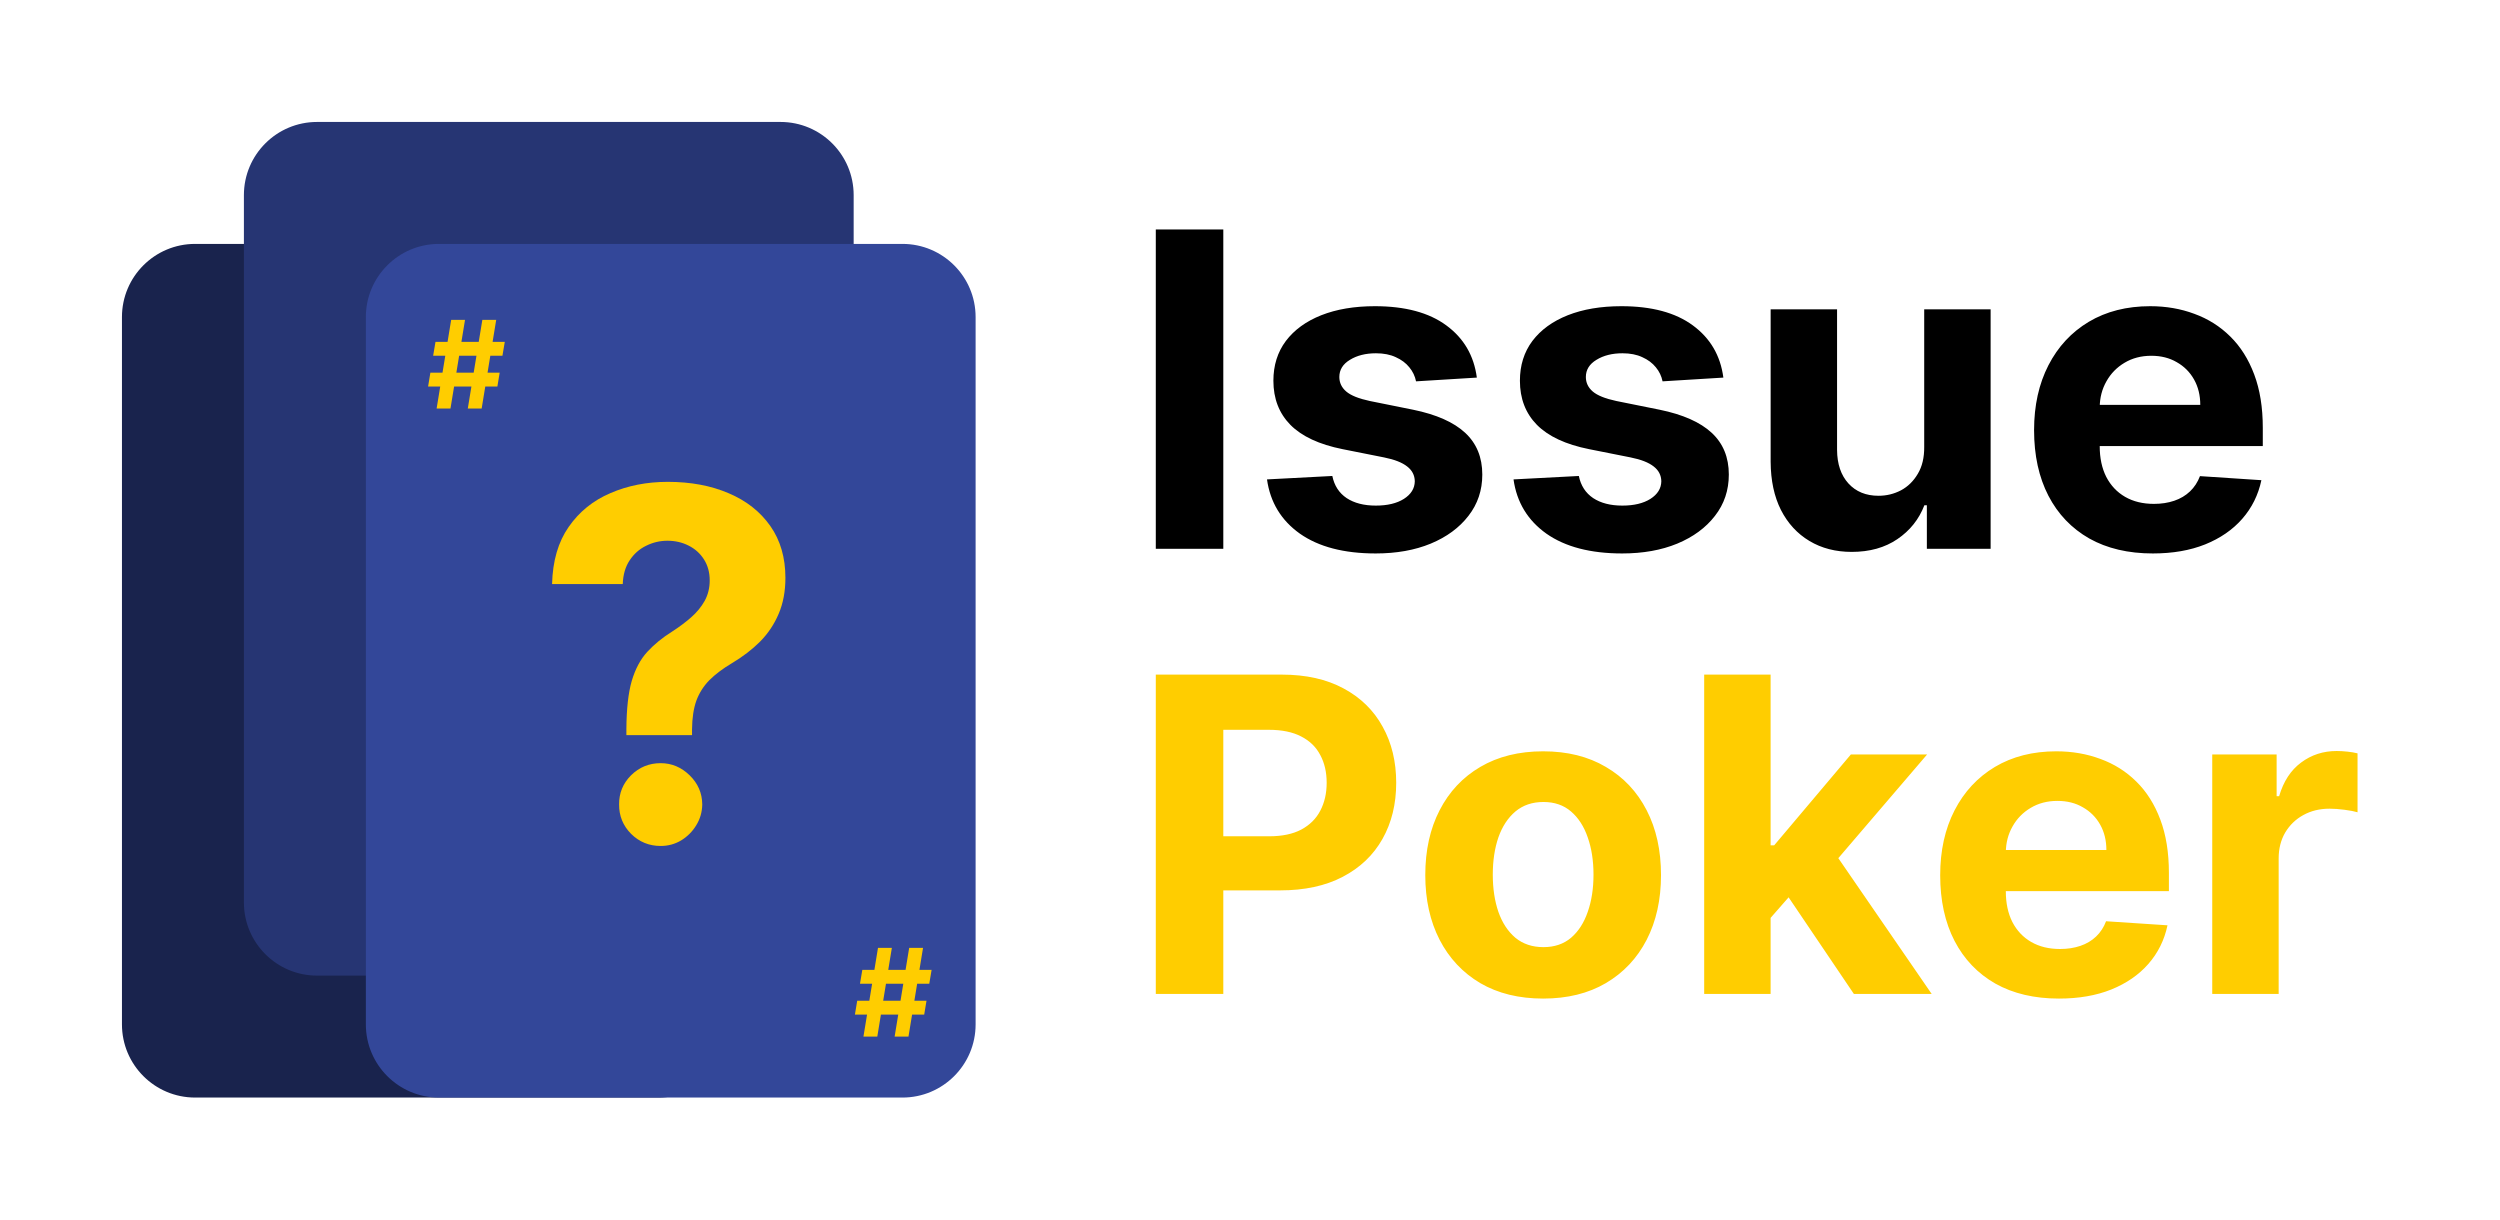
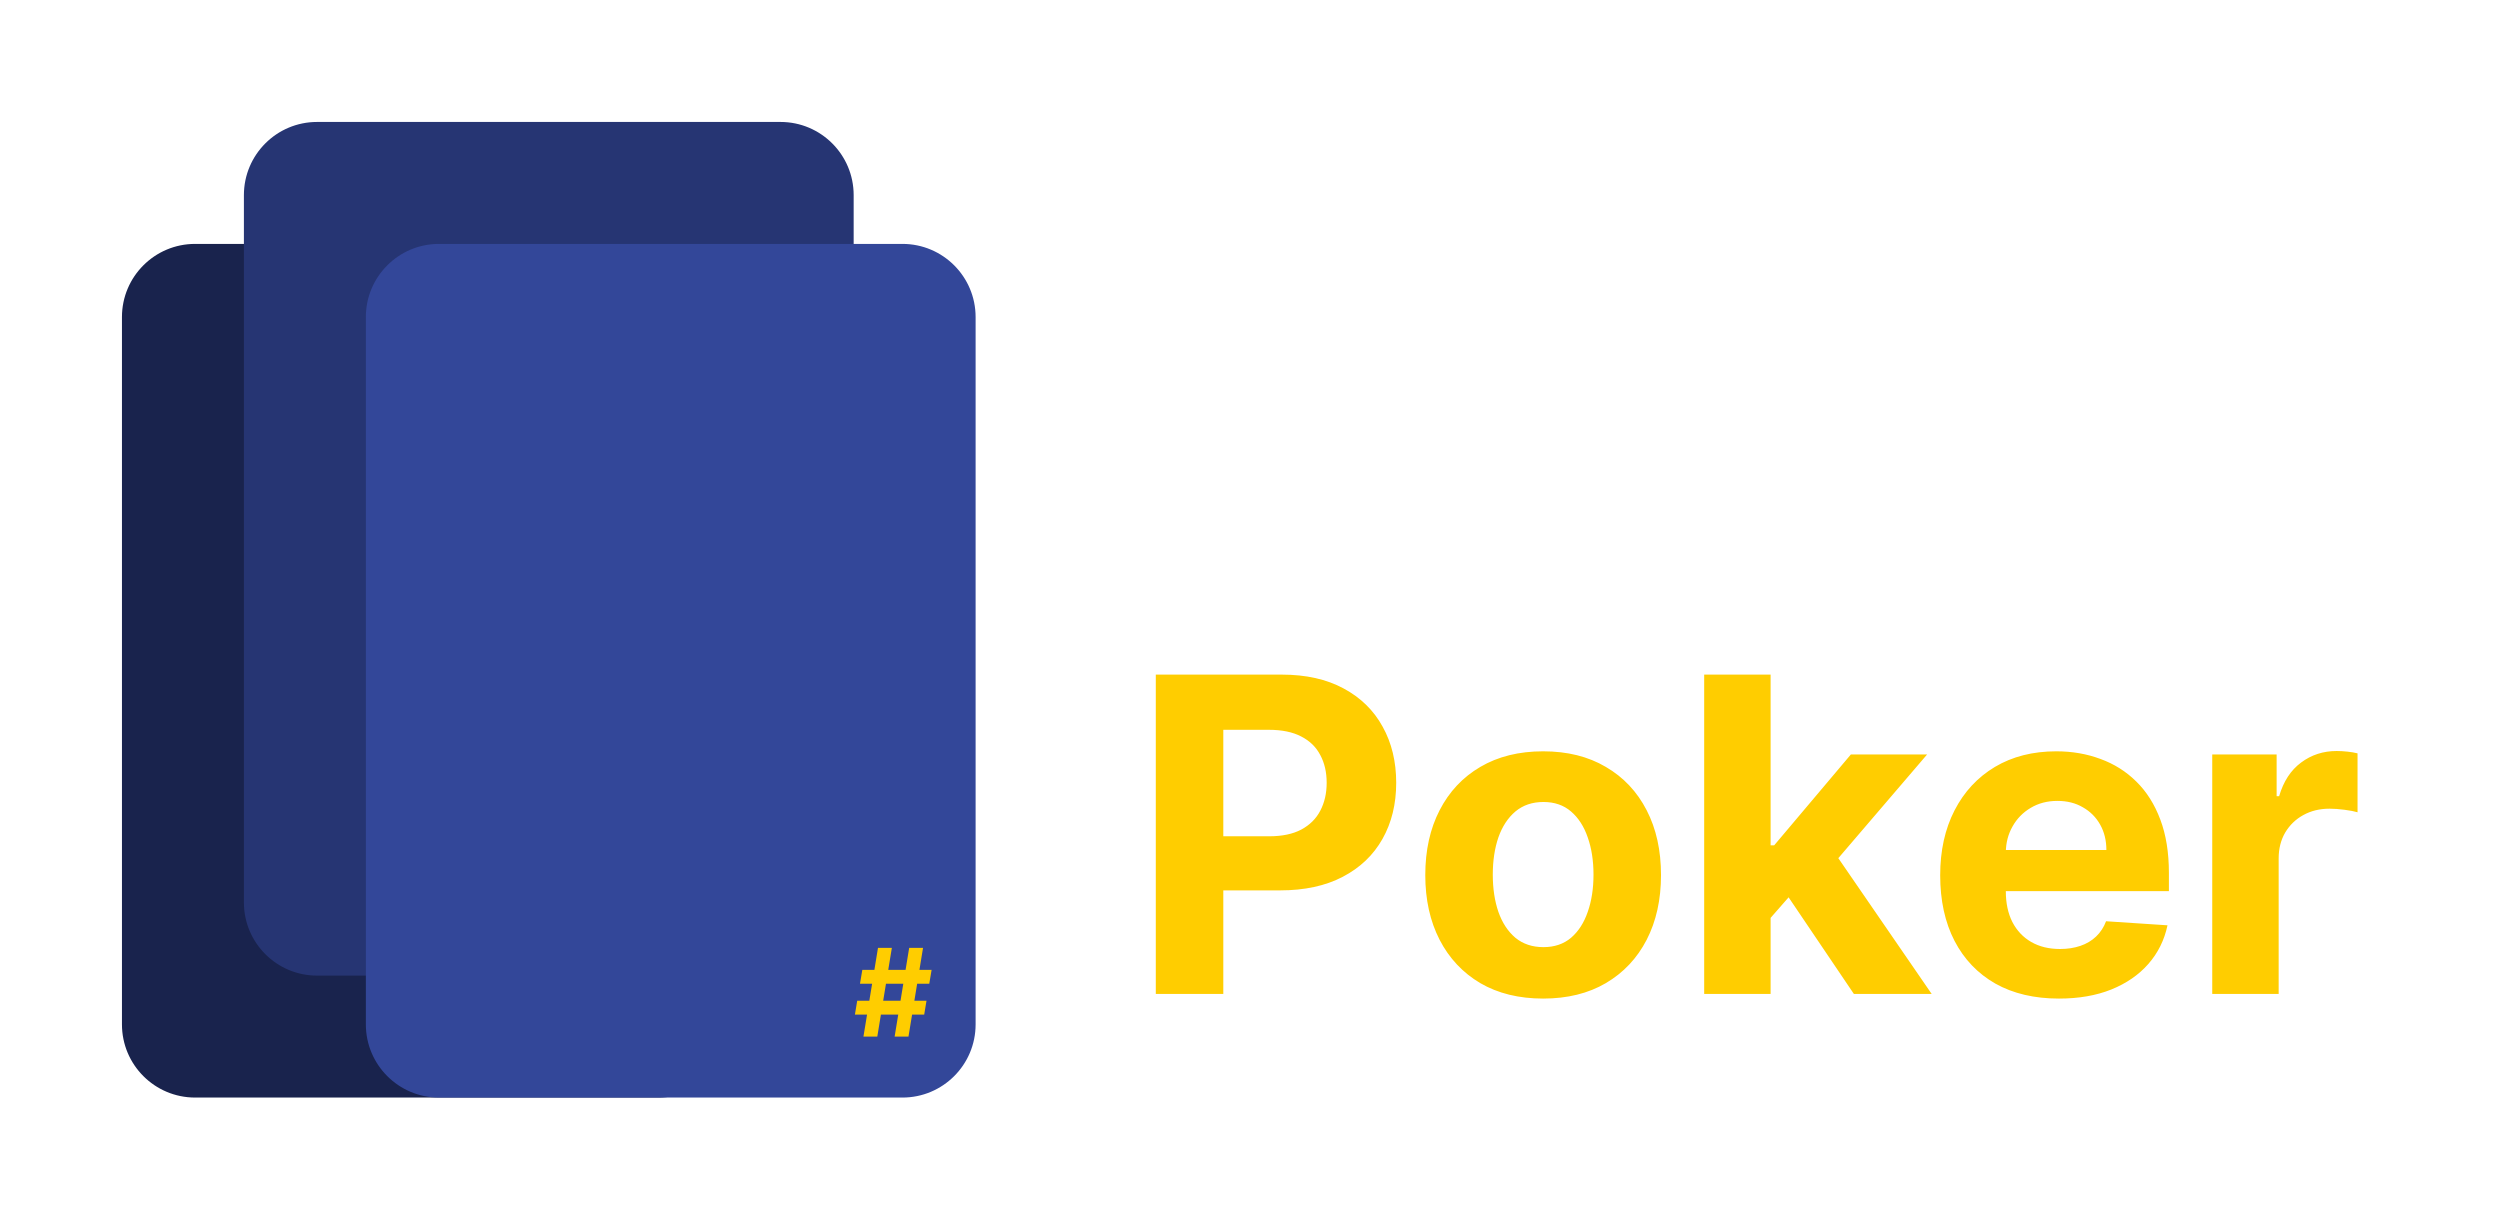
<svg xmlns="http://www.w3.org/2000/svg" width="410" height="200" viewBox="0 0 410 200" fill="none">
  <path d="M108 40H32C25.373 40 20 45.373 20 52V168C20 174.627 25.373 180 32 180H108C114.627 180 120 174.627 120 168V52C120 45.373 114.627 40 108 40Z" fill="#19234D" />
  <path d="M128 20H52C45.373 20 40 25.373 40 32V148C40 154.627 45.373 160 52 160H128C134.627 160 140 154.627 140 148V32C140 25.373 134.627 20 128 20Z" fill="#263573" />
  <path d="M148 40H72C65.373 40 60 45.373 60 52V168C60 174.627 65.373 180 72 180H148C154.627 180 160 174.627 160 168V52C160 45.373 154.627 40 148 40Z" fill="#334799" />
-   <path d="M76.719 67L79.105 52.455H81.378L78.992 67H76.719ZM70.206 63.392L70.582 61.119H81.946L81.57 63.392H70.206ZM71.605 67L73.992 52.455H76.264L73.878 67H71.605ZM71.037 58.335L71.421 56.062H82.784L82.401 58.335H71.037Z" fill="#FFCD00" />
  <path d="M146.719 170L149.105 155.455H151.378L148.991 170H146.719ZM140.206 166.392L140.582 164.119H151.946L151.57 166.392H140.206ZM141.605 170L143.991 155.455H146.264L143.878 170H141.605ZM141.037 161.335L141.42 159.062H152.784L152.401 161.335H141.037Z" fill="#FFCD00" />
-   <path d="M102.727 120.557V119.591C102.746 116.277 103.04 113.634 103.608 111.665C104.195 109.695 105.047 108.104 106.165 106.892C107.282 105.68 108.627 104.581 110.199 103.597C111.373 102.839 112.424 102.053 113.352 101.239C114.28 100.424 115.019 99.525 115.568 98.54C116.117 97.536 116.392 96.419 116.392 95.188C116.392 93.881 116.08 92.735 115.455 91.75C114.83 90.765 113.987 90.008 112.926 89.477C111.884 88.947 110.729 88.682 109.46 88.682C108.229 88.682 107.064 88.956 105.966 89.506C104.867 90.036 103.968 90.831 103.267 91.892C102.566 92.934 102.188 94.231 102.131 95.784H90.54C90.635 91.996 91.544 88.871 93.267 86.409C94.99 83.928 97.273 82.081 100.114 80.869C102.955 79.638 106.089 79.023 109.517 79.023C113.286 79.023 116.619 79.648 119.517 80.898C122.415 82.129 124.688 83.919 126.335 86.267C127.983 88.615 128.807 91.447 128.807 94.761C128.807 96.977 128.438 98.947 127.699 100.67C126.979 102.375 125.966 103.89 124.659 105.216C123.352 106.523 121.809 107.706 120.028 108.767C118.532 109.657 117.301 110.585 116.335 111.551C115.388 112.517 114.678 113.634 114.205 114.903C113.75 116.172 113.513 117.735 113.494 119.591V120.557H102.727ZM108.352 138.739C106.458 138.739 104.839 138.076 103.494 136.75C102.169 135.405 101.515 133.795 101.534 131.92C101.515 130.064 102.169 128.473 103.494 127.148C104.839 125.822 106.458 125.159 108.352 125.159C110.152 125.159 111.733 125.822 113.097 127.148C114.46 128.473 115.152 130.064 115.17 131.92C115.152 133.17 114.82 134.316 114.176 135.358C113.551 136.381 112.727 137.205 111.705 137.83C110.682 138.436 109.564 138.739 108.352 138.739Z" fill="#FFCD00" />
-   <path d="M200.622 37.636V90H189.551V37.636H200.622ZM242.202 61.926L232.231 62.54C232.06 61.688 231.694 60.92 231.131 60.239C230.569 59.54 229.827 58.986 228.907 58.577C228.004 58.151 226.921 57.938 225.66 57.938C223.972 57.938 222.549 58.295 221.39 59.011C220.231 59.71 219.651 60.648 219.651 61.824C219.651 62.761 220.026 63.554 220.776 64.202C221.526 64.849 222.813 65.369 224.637 65.761L231.745 67.193C235.563 67.977 238.41 69.239 240.285 70.977C242.16 72.716 243.097 75 243.097 77.829C243.097 80.403 242.339 82.662 240.822 84.605C239.322 86.548 237.259 88.065 234.634 89.156C232.026 90.23 229.018 90.767 225.609 90.767C220.41 90.767 216.268 89.685 213.183 87.52C210.114 85.338 208.316 82.372 207.788 78.622L218.501 78.06C218.825 79.645 219.609 80.855 220.853 81.69C222.097 82.508 223.691 82.918 225.634 82.918C227.543 82.918 229.077 82.551 230.237 81.818C231.413 81.068 232.009 80.105 232.026 78.929C232.009 77.94 231.592 77.131 230.773 76.5C229.955 75.852 228.694 75.358 226.989 75.017L220.188 73.662C216.353 72.895 213.498 71.565 211.623 69.673C209.765 67.781 208.836 65.369 208.836 62.438C208.836 59.915 209.518 57.742 210.881 55.918C212.262 54.094 214.197 52.688 216.685 51.699C219.191 50.71 222.123 50.216 225.481 50.216C230.441 50.216 234.344 51.264 237.191 53.361C240.055 55.457 241.725 58.312 242.202 61.926ZM282.632 61.926L272.661 62.54C272.49 61.688 272.124 60.92 271.561 60.239C270.999 59.54 270.257 58.986 269.337 58.577C268.433 58.151 267.351 57.938 266.089 57.938C264.402 57.938 262.979 58.295 261.82 59.011C260.661 59.71 260.081 60.648 260.081 61.824C260.081 62.761 260.456 63.554 261.206 64.202C261.956 64.849 263.243 65.369 265.067 65.761L272.175 67.193C275.993 67.977 278.839 69.239 280.714 70.977C282.589 72.716 283.527 75 283.527 77.829C283.527 80.403 282.768 82.662 281.251 84.605C279.751 86.548 277.689 88.065 275.064 89.156C272.456 90.23 269.447 90.767 266.038 90.767C260.839 90.767 256.697 89.685 253.612 87.52C250.544 85.338 248.746 82.372 248.217 78.622L258.93 78.06C259.254 79.645 260.038 80.855 261.283 81.69C262.527 82.508 264.121 82.918 266.064 82.918C267.973 82.918 269.507 82.551 270.666 81.818C271.842 81.068 272.439 80.105 272.456 78.929C272.439 77.94 272.021 77.131 271.203 76.5C270.385 75.852 269.124 75.358 267.419 75.017L260.618 73.662C256.783 72.895 253.928 71.565 252.053 69.673C250.195 67.781 249.266 65.369 249.266 62.438C249.266 59.915 249.947 57.742 251.311 55.918C252.692 54.094 254.626 52.688 257.115 51.699C259.621 50.71 262.553 50.216 265.911 50.216C270.871 50.216 274.774 51.264 277.621 53.361C280.484 55.457 282.155 58.312 282.632 61.926ZM315.57 73.278V50.727H326.462V90H316.005V82.867H315.596C314.71 85.168 313.235 87.017 311.173 88.415C309.127 89.812 306.63 90.511 303.681 90.511C301.056 90.511 298.746 89.915 296.752 88.722C294.758 87.528 293.198 85.832 292.073 83.633C290.965 81.435 290.403 78.801 290.386 75.733V50.727H301.278V73.79C301.295 76.108 301.917 77.94 303.144 79.287C304.371 80.633 306.016 81.307 308.079 81.307C309.391 81.307 310.619 81.008 311.761 80.412C312.903 79.798 313.823 78.895 314.522 77.702C315.238 76.508 315.587 75.034 315.57 73.278ZM353.072 90.767C349.033 90.767 345.555 89.949 342.641 88.312C339.743 86.659 337.51 84.324 335.942 81.307C334.374 78.273 333.589 74.685 333.589 70.543C333.589 66.503 334.374 62.957 335.942 59.906C337.51 56.855 339.717 54.477 342.564 52.773C345.428 51.068 348.786 50.216 352.638 50.216C355.229 50.216 357.641 50.633 359.874 51.469C362.124 52.287 364.084 53.523 365.754 55.176C367.442 56.83 368.754 58.909 369.692 61.415C370.629 63.903 371.098 66.818 371.098 70.159V73.151H337.936V66.401H360.845C360.845 64.832 360.504 63.443 359.822 62.233C359.141 61.023 358.195 60.077 356.984 59.395C355.791 58.696 354.402 58.347 352.817 58.347C351.163 58.347 349.697 58.73 348.419 59.497C347.158 60.247 346.169 61.261 345.453 62.54C344.737 63.801 344.371 65.207 344.354 66.758V73.176C344.354 75.119 344.712 76.798 345.428 78.213C346.161 79.628 347.192 80.719 348.521 81.486C349.851 82.253 351.428 82.636 353.251 82.636C354.462 82.636 355.57 82.466 356.575 82.125C357.581 81.784 358.442 81.273 359.158 80.591C359.874 79.909 360.419 79.074 360.794 78.085L370.868 78.75C370.357 81.171 369.308 83.284 367.723 85.091C366.155 86.881 364.126 88.278 361.638 89.284C359.166 90.273 356.311 90.767 353.072 90.767Z" fill="black" />
  <path d="M189.551 163V110.636H210.21C214.182 110.636 217.565 111.395 220.361 112.912C223.156 114.412 225.287 116.5 226.753 119.176C228.236 121.835 228.977 124.903 228.977 128.381C228.977 131.858 228.227 134.926 226.727 137.585C225.227 140.244 223.054 142.315 220.207 143.798C217.378 145.281 213.952 146.023 209.929 146.023H196.761V137.151H208.139C210.27 137.151 212.026 136.784 213.406 136.051C214.804 135.301 215.844 134.27 216.526 132.957C217.224 131.628 217.574 130.102 217.574 128.381C217.574 126.642 217.224 125.125 216.526 123.83C215.844 122.517 214.804 121.503 213.406 120.787C212.009 120.054 210.236 119.688 208.088 119.688H200.622V163H189.551ZM253.075 163.767C249.104 163.767 245.669 162.923 242.771 161.236C239.891 159.531 237.666 157.162 236.098 154.128C234.53 151.077 233.746 147.54 233.746 143.517C233.746 139.46 234.53 135.915 236.098 132.881C237.666 129.83 239.891 127.46 242.771 125.773C245.669 124.068 249.104 123.216 253.075 123.216C257.047 123.216 260.473 124.068 263.354 125.773C266.251 127.46 268.484 129.83 270.053 132.881C271.621 135.915 272.405 139.46 272.405 143.517C272.405 147.54 271.621 151.077 270.053 154.128C268.484 157.162 266.251 159.531 263.354 161.236C260.473 162.923 257.047 163.767 253.075 163.767ZM253.126 155.33C254.933 155.33 256.442 154.818 257.652 153.795C258.862 152.756 259.774 151.341 260.388 149.551C261.018 147.761 261.334 145.724 261.334 143.44C261.334 141.156 261.018 139.119 260.388 137.33C259.774 135.54 258.862 134.125 257.652 133.085C256.442 132.045 254.933 131.526 253.126 131.526C251.303 131.526 249.768 132.045 248.524 133.085C247.297 134.125 246.368 135.54 245.737 137.33C245.124 139.119 244.817 141.156 244.817 143.44C244.817 145.724 245.124 147.761 245.737 149.551C246.368 151.341 247.297 152.756 248.524 153.795C249.768 154.818 251.303 155.33 253.126 155.33ZM289.357 151.699L289.382 138.634H290.967L303.547 123.727H316.05L299.149 143.466H296.567L289.357 151.699ZM279.487 163V110.636H290.379V163H279.487ZM304.033 163L292.476 145.895L299.737 138.199L316.791 163H304.033ZM337.674 163.767C333.634 163.767 330.157 162.949 327.242 161.312C324.344 159.659 322.112 157.324 320.543 154.307C318.975 151.273 318.191 147.685 318.191 143.543C318.191 139.503 318.975 135.957 320.543 132.906C322.112 129.855 324.319 127.477 327.165 125.773C330.029 124.068 333.387 123.216 337.239 123.216C339.83 123.216 342.242 123.634 344.475 124.469C346.725 125.287 348.685 126.523 350.356 128.176C352.043 129.83 353.356 131.909 354.293 134.415C355.231 136.903 355.7 139.818 355.7 143.159V146.151H322.538V139.401H345.447C345.447 137.832 345.106 136.443 344.424 135.233C343.742 134.023 342.796 133.077 341.586 132.395C340.393 131.696 339.004 131.347 337.418 131.347C335.765 131.347 334.299 131.73 333.021 132.497C331.759 133.247 330.771 134.261 330.055 135.54C329.339 136.801 328.972 138.207 328.955 139.759V146.176C328.955 148.119 329.313 149.798 330.029 151.213C330.762 152.628 331.793 153.719 333.123 154.486C334.452 155.253 336.029 155.636 337.853 155.636C339.063 155.636 340.171 155.466 341.177 155.125C342.183 154.784 343.043 154.273 343.759 153.591C344.475 152.909 345.021 152.074 345.396 151.085L355.469 151.75C354.958 154.17 353.91 156.284 352.325 158.091C350.756 159.881 348.728 161.278 346.239 162.284C343.768 163.273 340.913 163.767 337.674 163.767ZM362.808 163V123.727H373.367V130.58H373.776C374.492 128.142 375.694 126.301 377.381 125.057C379.069 123.795 381.012 123.165 383.211 123.165C383.756 123.165 384.344 123.199 384.975 123.267C385.606 123.335 386.16 123.429 386.637 123.548V133.213C386.126 133.06 385.418 132.923 384.515 132.804C383.612 132.685 382.785 132.625 382.035 132.625C380.433 132.625 379.001 132.974 377.739 133.673C376.495 134.355 375.506 135.31 374.773 136.537C374.058 137.764 373.7 139.179 373.7 140.781V163H362.808Z" fill="#FFCD00" />
</svg>